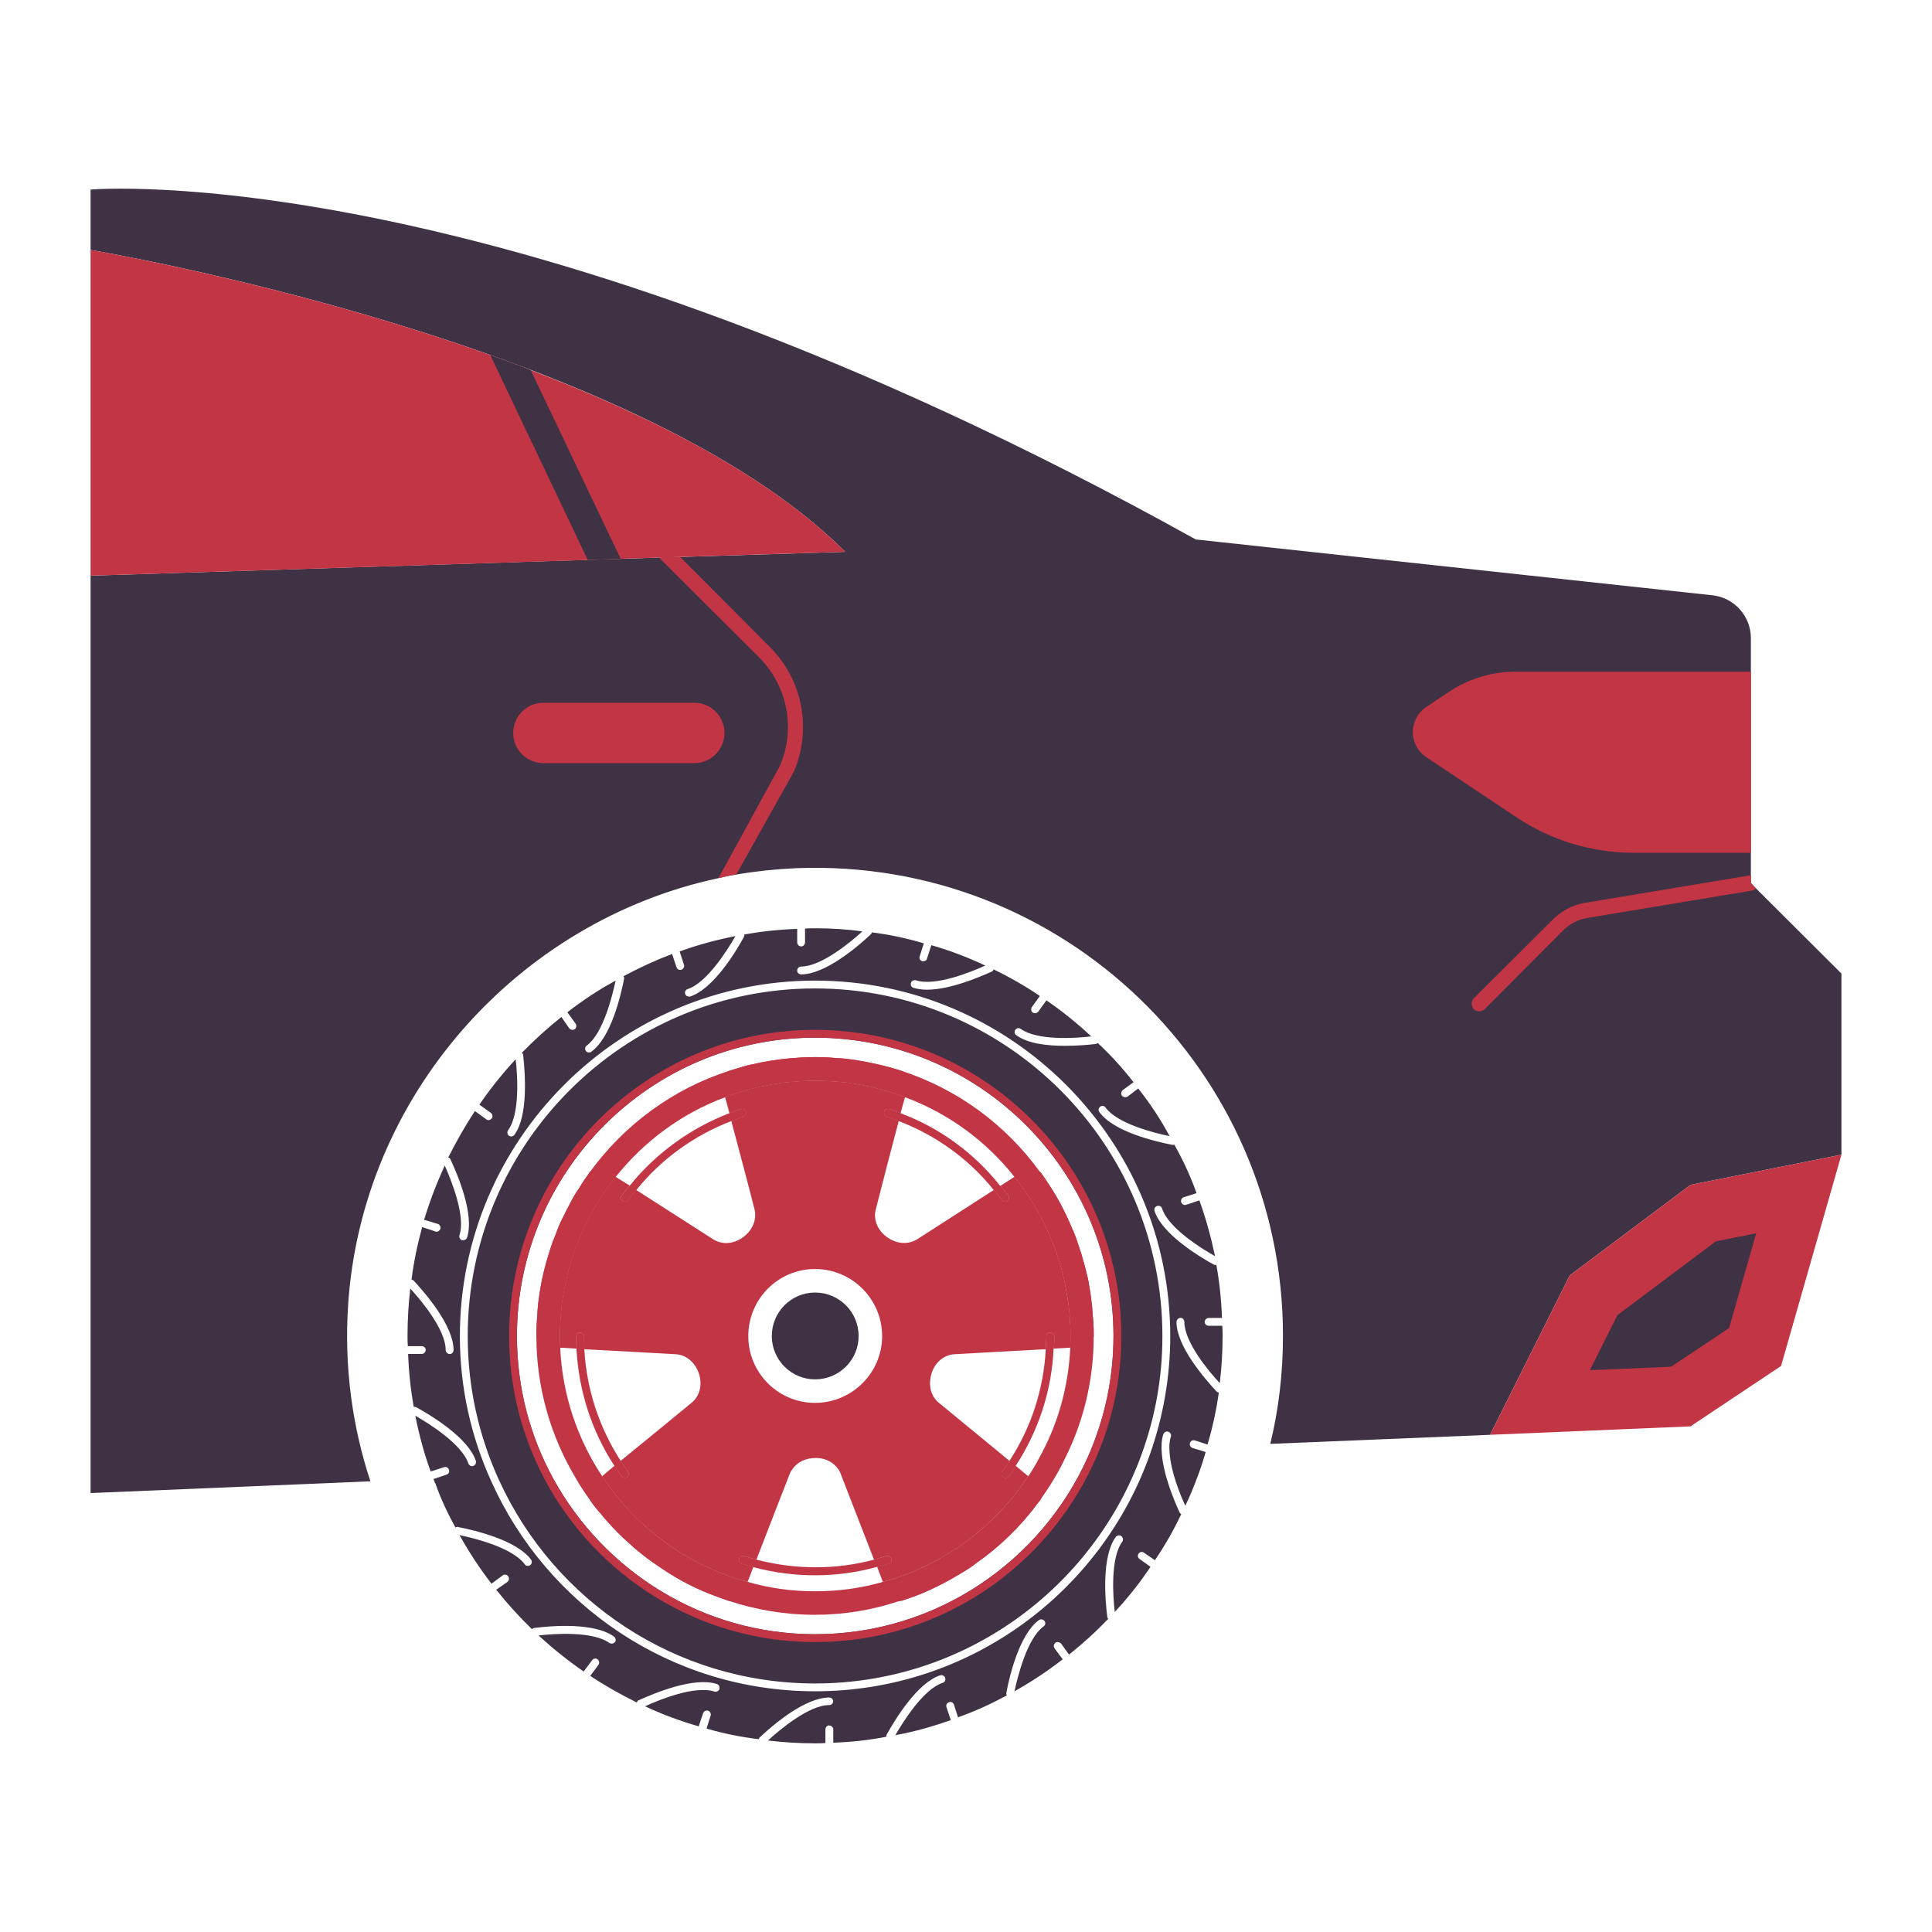
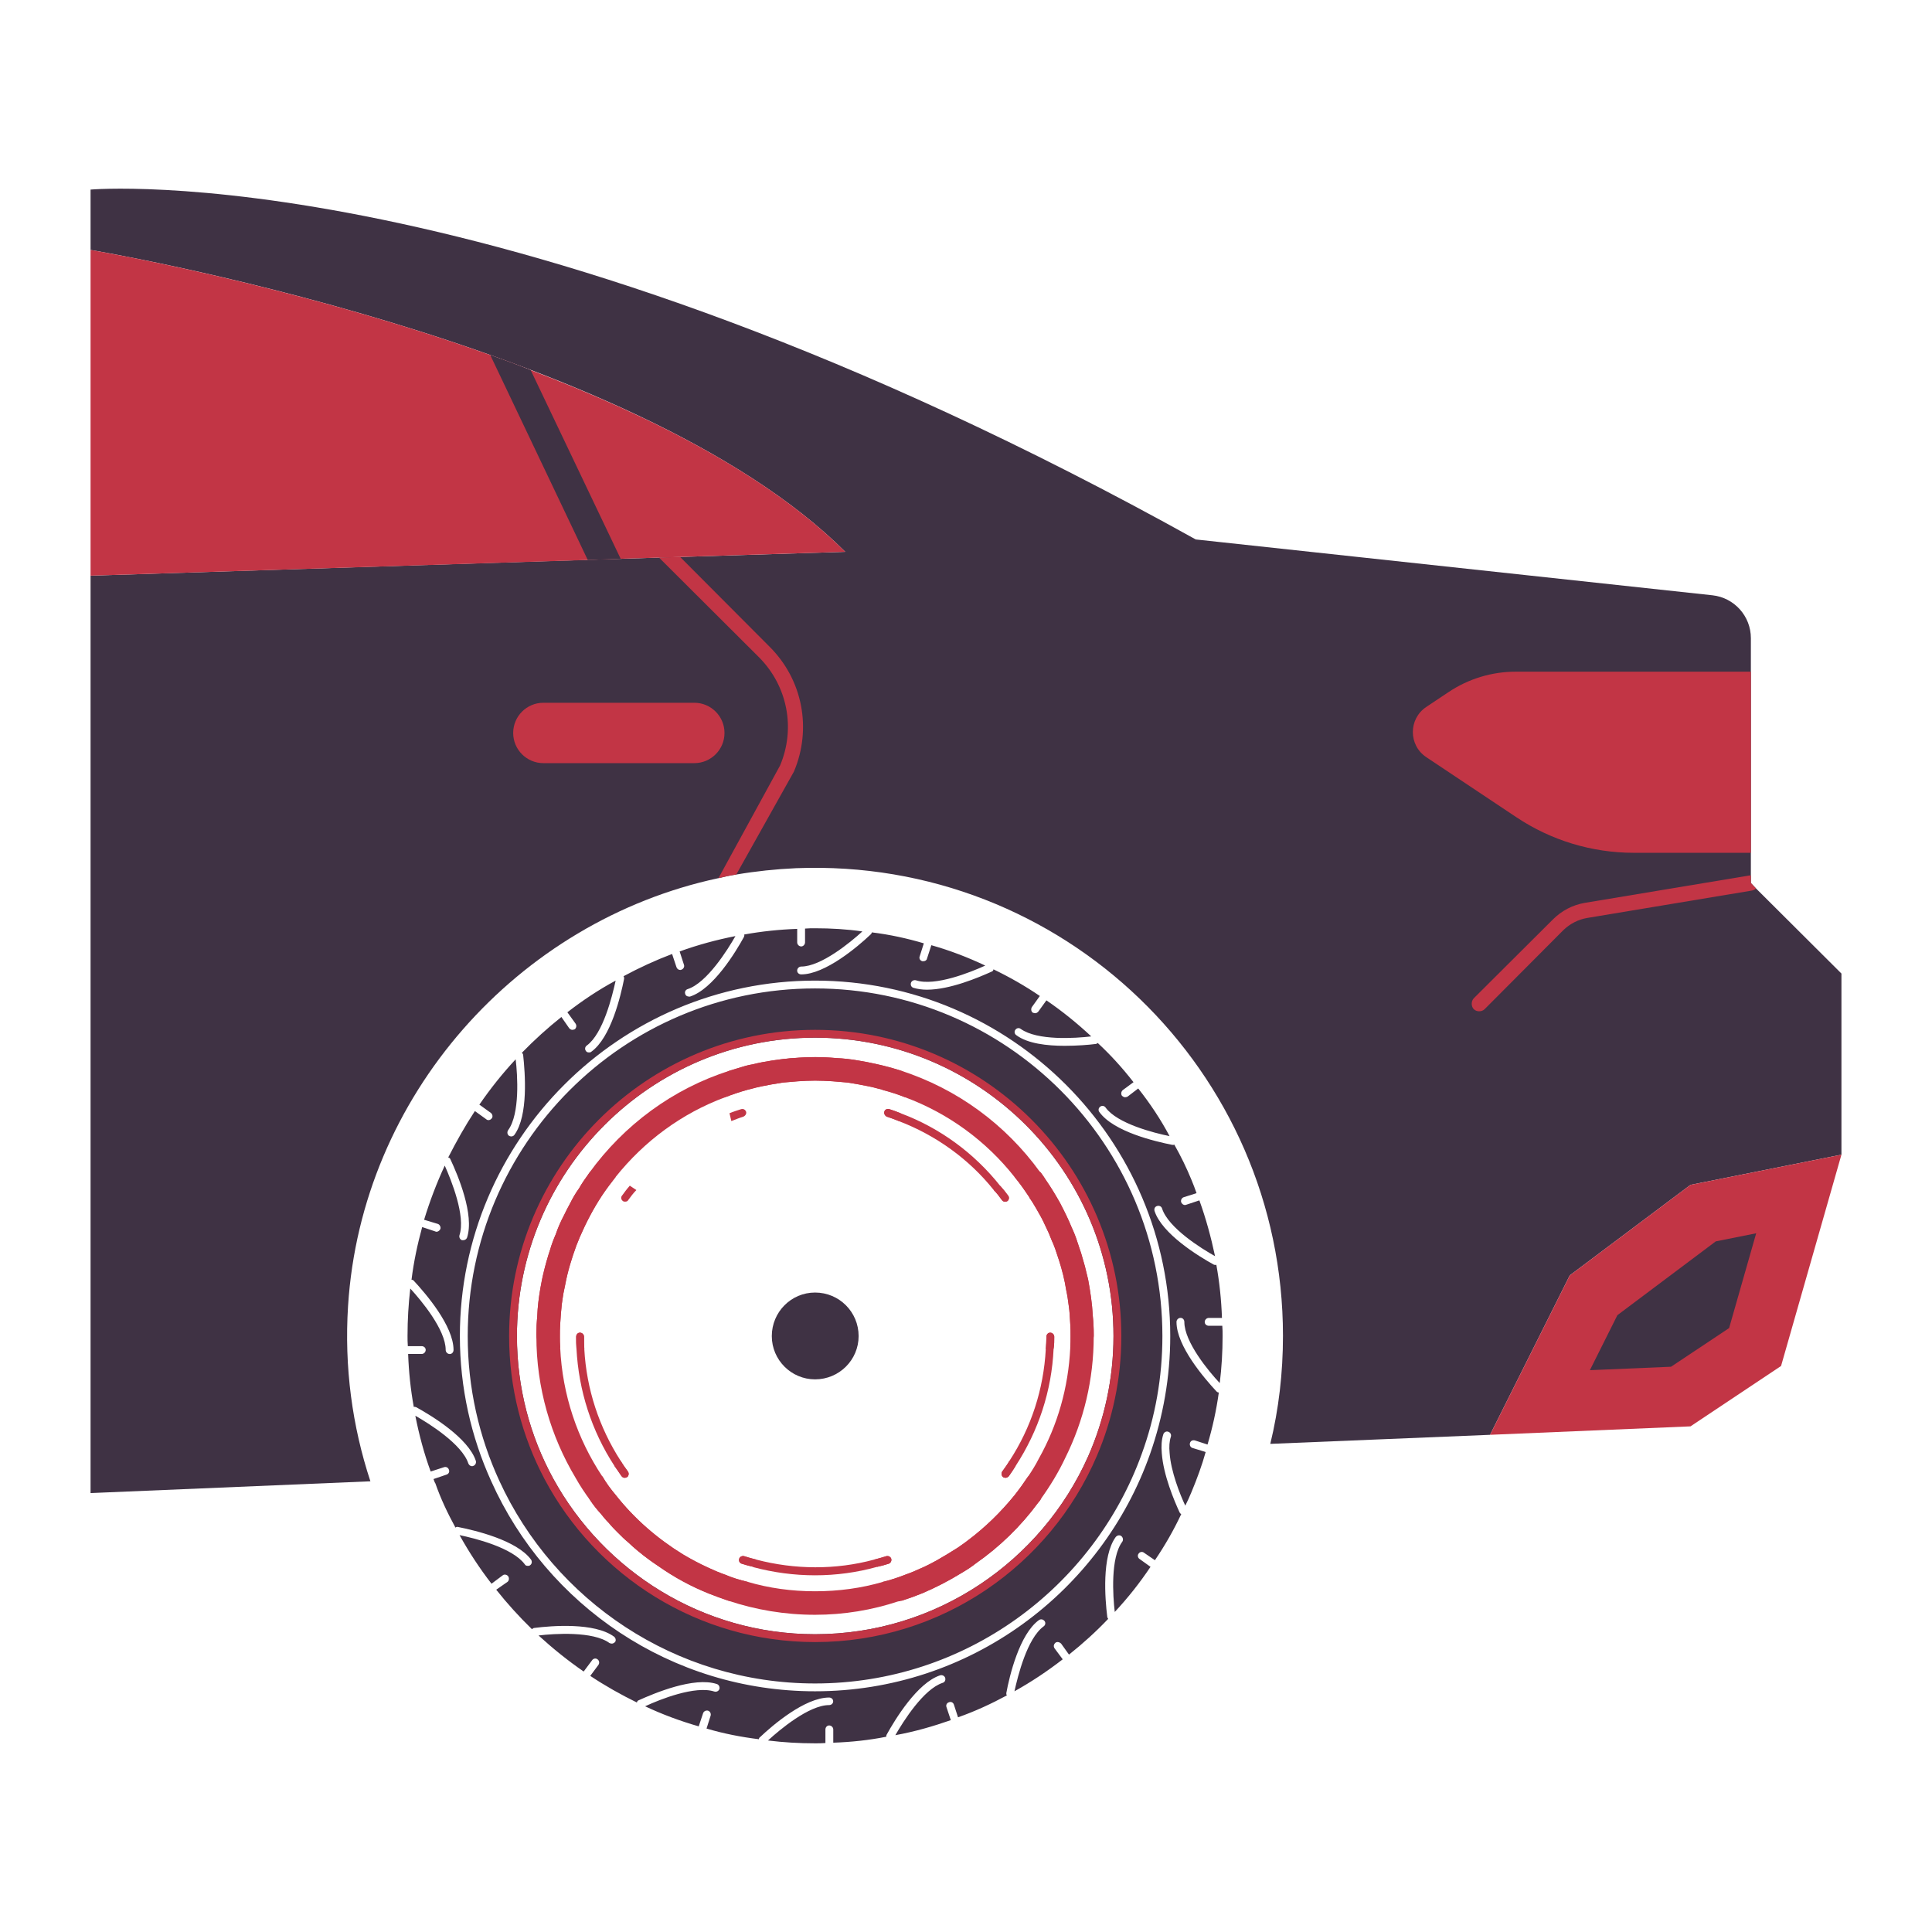
<svg xmlns="http://www.w3.org/2000/svg" version="1.1" id="Layer_1" x="0px" y="0px" viewBox="0 0 64 64" style="enable-background:new 0 0 64 64;" xml:space="preserve">
  <style type="text/css">
	.st0{fill:#C23545;}
	.st1{fill:#3F3244;}
	.st2{fill:#51AB39;}
	.st3{fill:#B8B7BC;}
	.st4{fill:#F9A622;}
</style>
  <g>
    <path class="st1" d="M3,8.28c0,0,18,3,25,10l-5.47,0.17l-0.7,0.02L3,19.07v30.39   l9.27-0.39C11.67,47.25,11.4,45.29,11.53,43.26   c0.44-6.96,5.62-12.75,12.27-14.17C24,29.04,24.19,29,24.39,28.97   c0.65-0.11,1.31-0.18,1.98-0.21C35.22,28.41,42.5,35.48,42.5,44.25   c0,1.23-0.14,2.43-0.42,3.58l7.28-0.3L52,42.25l4-3l5-1v-6l-2.83-2.82L58,29.25   v-8.11c0-0.73-0.55-1.34-1.27-1.42l-17.12-1.85   C16.61,5.08,3,6.28,3,6.28V8.28z" />
    <polygon class="st0" points="49.36,47.53 56,47.25 59,45.25 61,38.25 56,39.25 52,42.25  " />
    <g>
      <path class="st1" d="M15.494,44.26c0,1.713,0.374,3.333,1.049,4.798    C18.36,53.015,22.368,55.767,27,55.767c4.974,0,9.222-3.178,10.821-7.602    c0.447-1.225,0.685-2.534,0.685-3.905c0-6.355-5.161-11.517-11.506-11.517    S15.494,37.905,15.494,44.26z M18.329,48.985    c-0.769-1.402-1.205-3.012-1.205-4.725c0-5.452,4.434-9.886,9.876-9.886    c5.452,0,9.886,4.434,9.886,9.886c0,1.412-0.301,2.762-0.841,3.988    C34.508,51.706,31.029,54.136,27,54.136C23.272,54.136,20.011,52.049,18.329,48.985z     M15.494,44.26c0,1.713,0.374,3.333,1.049,4.798    C18.36,53.015,22.368,55.767,27,55.767c4.974,0,9.222-3.178,10.821-7.602    c0.447-1.225,0.685-2.534,0.685-3.905c0-6.355-5.161-11.517-11.506-11.517    S15.494,37.905,15.494,44.26z M18.329,48.985    c-0.769-1.402-1.205-3.012-1.205-4.725c0-5.452,4.434-9.886,9.876-9.886    c5.452,0,9.886,4.434,9.886,9.886c0,1.412-0.301,2.762-0.841,3.988    C34.508,51.706,31.029,54.136,27,54.136C23.272,54.136,20.011,52.049,18.329,48.985z     M14.102,44.717c0,0.073-0.062,0.135-0.135,0.135h-0.447    c0.021,0.592,0.083,1.184,0.187,1.755c0.031-0.01,0.052,0,0.083,0.01    c0.509,0.28,1.724,1.018,1.973,1.776c0.021,0.073-0.021,0.145-0.083,0.166    c-0.021,0.01-0.031,0.01-0.042,0.01c-0.062,0-0.104-0.042-0.125-0.093    c-0.208-0.634-1.298-1.319-1.755-1.578c0.125,0.633,0.291,1.257,0.509,1.848    l0.447-0.145c0.073-0.021,0.135,0.021,0.156,0.083    c0.031,0.073-0.01,0.145-0.083,0.166l-0.426,0.145    c0.021,0.052,0.031,0.104,0.062,0.145c0.177,0.509,0.405,0.987,0.665,1.464    c0.021-0.021,0.052-0.031,0.083-0.021c0.571,0.114,1.942,0.436,2.42,1.08    c0.042,0.062,0.031,0.145-0.031,0.187c-0.021,0.021-0.052,0.021-0.073,0.021    c-0.042,0-0.083-0.01-0.104-0.052c-0.405-0.55-1.651-0.862-2.16-0.966    c0.312,0.561,0.665,1.101,1.059,1.61l0.374-0.28    c0.052-0.042,0.135-0.021,0.177,0.031c0.042,0.062,0.031,0.145-0.021,0.187    l-0.374,0.26c0.363,0.457,0.758,0.893,1.184,1.308    c0.021-0.021,0.052-0.042,0.083-0.042c0.571-0.073,1.994-0.187,2.638,0.291    c0.052,0.042,0.073,0.125,0.031,0.177c-0.031,0.031-0.073,0.052-0.104,0.052    c-0.031,0-0.062-0.01-0.083-0.021c-0.54-0.395-1.828-0.312-2.347-0.249    c0.467,0.426,0.966,0.831,1.495,1.194l0.28-0.374    c0.042-0.062,0.125-0.073,0.177-0.031c0.062,0.042,0.073,0.125,0.031,0.187    l-0.27,0.363c0.498,0.332,1.018,0.623,1.547,0.883    c0-0.031,0.021-0.062,0.052-0.073c0.53-0.239,1.838-0.789,2.596-0.54    c0.062,0.021,0.104,0.093,0.083,0.166c-0.021,0.062-0.093,0.104-0.166,0.083    c-0.633-0.208-1.807,0.26-2.295,0.488c0.571,0.27,1.163,0.488,1.776,0.665    l0.145-0.436c0.021-0.062,0.093-0.104,0.166-0.083    c0.062,0.021,0.104,0.093,0.083,0.166l-0.135,0.426    c0.561,0.166,1.142,0.28,1.734,0.353c0-0.021,0.01-0.052,0.031-0.062    c0.426-0.405,1.495-1.319,2.295-1.319c0.073,0,0.135,0.052,0.135,0.125    s-0.062,0.125-0.135,0.125c-0.665,0-1.641,0.82-2.025,1.173    C25.951,57.719,26.47,57.75,27,57.75c0.114,0,0.228,0,0.343-0.01v-0.447    c0-0.073,0.052-0.135,0.125-0.135c0.073,0,0.135,0.062,0.135,0.135v0.436    c0.602-0.021,1.184-0.083,1.755-0.197c0-0.021,0-0.042,0.01-0.062    c0.28-0.509,1.018-1.724,1.776-1.973c0.073-0.021,0.145,0.021,0.166,0.083    c0.021,0.073-0.01,0.145-0.083,0.166c-0.633,0.208-1.298,1.267-1.568,1.734    c0.633-0.114,1.246-0.291,1.838-0.498l-0.145-0.436    c-0.021-0.062,0.01-0.135,0.083-0.156c0.073-0.031,0.145,0.01,0.166,0.083    l0.135,0.415c0.561-0.197,1.101-0.447,1.62-0.727    c-0.021-0.021-0.021-0.042-0.021-0.073c0.104-0.571,0.436-1.952,1.08-2.42    c0.062-0.042,0.135-0.031,0.187,0.031c0.042,0.052,0.031,0.135-0.031,0.177    c-0.55,0.405-0.852,1.641-0.966,2.15c0.561-0.312,1.09-0.665,1.599-1.059    l-0.27-0.363c-0.042-0.062-0.031-0.135,0.031-0.187    c0.052-0.042,0.135-0.021,0.187,0.031l0.26,0.363    c0.457-0.363,0.893-0.758,1.298-1.184c-0.01-0.021-0.031-0.042-0.031-0.073    c-0.073-0.582-0.187-1.994,0.28-2.638c0.052-0.062,0.135-0.073,0.187-0.031    c0.052,0.042,0.073,0.125,0.031,0.187c-0.395,0.53-0.312,1.797-0.249,2.326    c0.436-0.467,0.831-0.966,1.184-1.495l-0.363-0.26    c-0.062-0.042-0.073-0.125-0.031-0.177c0.042-0.062,0.125-0.073,0.177-0.031    l0.363,0.249c0.332-0.488,0.623-0.997,0.872-1.527    c-0.021-0.01-0.042-0.031-0.052-0.052c-0.187-0.405-0.54-1.246-0.592-1.963    c-0.021-0.239-0.01-0.447,0.052-0.633c0.021-0.062,0.093-0.104,0.156-0.083    c0.073,0.021,0.114,0.093,0.093,0.166c-0.052,0.156-0.062,0.332-0.042,0.54    c0.042,0.613,0.343,1.371,0.519,1.745c0.073-0.145,0.145-0.301,0.208-0.457    c0.177-0.426,0.343-0.872,0.467-1.319l-0.062-0.021l-0.374-0.114    c-0.073-0.021-0.104-0.104-0.083-0.166c0.021-0.073,0.093-0.104,0.166-0.083    l0.415,0.135c0.166-0.561,0.291-1.132,0.374-1.724    c-0.031,0-0.052-0.01-0.083-0.042c-0.395-0.426-1.319-1.495-1.319-2.295    c0-0.073,0.062-0.135,0.135-0.135c0.073,0,0.125,0.062,0.125,0.135    c0,0.665,0.81,1.641,1.173,2.025C40.469,45.299,40.5,44.79,40.5,44.25    c0-0.114,0-0.218-0.01-0.332h-0.447c-0.073,0-0.135-0.052-0.135-0.125    s0.062-0.135,0.135-0.135h0.436c-0.021-0.602-0.083-1.194-0.187-1.765    c-0.01,0.01-0.01,0.01-0.021,0.01c-0.021,0-0.042,0-0.062-0.01    c-0.509-0.28-1.713-1.018-1.963-1.776c-0.021-0.073,0.01-0.145,0.083-0.166    c0.073-0.021,0.145,0.01,0.166,0.083c0.208,0.644,1.308,1.329,1.755,1.578    c-0.135-0.633-0.301-1.246-0.519-1.848l-0.436,0.145    c-0.01,0-0.031,0.01-0.042,0.01c-0.052,0-0.104-0.042-0.125-0.093    c-0.021-0.073,0.021-0.145,0.083-0.166l0.426-0.135    c-0.052-0.145-0.104-0.291-0.166-0.436c-0.166-0.405-0.353-0.789-0.571-1.173    c-0.01,0.01-0.031,0.01-0.042,0.01c-0.01,0-0.01,0-0.021,0    c-0.571-0.114-1.952-0.436-2.42-1.09c-0.042-0.052-0.031-0.135,0.031-0.177    c0.052-0.042,0.135-0.031,0.177,0.031c0.384,0.53,1.599,0.841,2.118,0.945    c-0.291-0.55-0.644-1.08-1.038-1.578l-0.353,0.27    c-0.021,0.01-0.052,0.021-0.083,0.021c-0.031,0-0.073-0.021-0.104-0.052    c-0.042-0.062-0.021-0.145,0.031-0.187l0.353-0.26    c-0.363-0.467-0.758-0.903-1.184-1.298c-0.021,0.01-0.042,0.031-0.062,0.031    c-0.239,0.031-0.623,0.062-1.038,0.062c-0.582,0-1.225-0.073-1.599-0.353    c-0.062-0.042-0.073-0.125-0.031-0.177c0.042-0.062,0.125-0.073,0.177-0.031    c0.55,0.395,1.807,0.312,2.337,0.249c-0.467-0.436-0.955-0.831-1.485-1.194    l-0.27,0.374c-0.031,0.031-0.062,0.052-0.104,0.052    c-0.031,0-0.052-0.01-0.083-0.021c-0.052-0.042-0.062-0.125-0.021-0.187    l0.26-0.363c-0.488-0.332-0.997-0.623-1.537-0.883    c0,0.031-0.021,0.062-0.052,0.073c-0.436,0.197-1.392,0.602-2.15,0.602    c-0.156,0-0.312-0.021-0.447-0.062c-0.073-0.021-0.104-0.093-0.083-0.166    c0.021-0.062,0.093-0.104,0.166-0.083c0.634,0.208,1.817-0.27,2.295-0.488    c-0.571-0.27-1.163-0.499-1.786-0.675l-0.145,0.447    c-0.01,0.052-0.062,0.083-0.114,0.083h-0.042    c-0.073-0.021-0.114-0.093-0.083-0.166l0.135-0.426    c-0.561-0.166-1.132-0.291-1.724-0.363c0,0.031-0.021,0.052-0.042,0.073    c-0.426,0.405-1.506,1.319-2.295,1.319c-0.073,0-0.135-0.052-0.135-0.125    s0.062-0.135,0.135-0.135c0.654,0,1.63-0.8,2.025-1.163    C28.059,30.781,27.53,30.75,27,30.75c-0.114,0-0.218,0-0.332,0.01v0.457    c0,0.073-0.062,0.135-0.125,0.135c-0.073,0-0.135-0.062-0.135-0.135v-0.447    c-0.592,0.021-1.184,0.083-1.755,0.187c0.01,0.031,0,0.052-0.01,0.083    c-0.28,0.509-1.018,1.724-1.786,1.973h-0.031c-0.062,0-0.114-0.031-0.125-0.083    c-0.031-0.073,0.01-0.145,0.083-0.166c0.633-0.208,1.319-1.298,1.578-1.755    c-0.634,0.125-1.246,0.291-1.848,0.509l0.145,0.447    c0.021,0.062-0.021,0.135-0.083,0.156c-0.021,0.01-0.031,0.01-0.042,0.01    c-0.052,0-0.104-0.031-0.125-0.093l-0.145-0.436    c-0.55,0.208-1.09,0.457-1.61,0.737c0.021,0.021,0.021,0.052,0.021,0.083    c-0.114,0.571-0.436,1.952-1.09,2.42c-0.021,0.021-0.052,0.021-0.073,0.021    c-0.042,0-0.083-0.01-0.104-0.052c-0.042-0.052-0.031-0.135,0.031-0.177    c0.54-0.395,0.841-1.63,0.955-2.15c-0.561,0.301-1.09,0.654-1.599,1.049    l0.27,0.374c0.042,0.062,0.031,0.135-0.021,0.187    c-0.031,0.01-0.052,0.021-0.083,0.021c-0.042,0-0.073-0.021-0.104-0.052    l-0.26-0.374c-0.457,0.363-0.893,0.758-1.308,1.184    c0.021,0.021,0.042,0.052,0.042,0.083c0.062,0.582,0.177,1.994-0.291,2.638    c-0.021,0.031-0.062,0.052-0.104,0.052c-0.031,0-0.052-0.01-0.073-0.021    C16.802,37.583,16.792,37.5,16.833,37.438c0.395-0.54,0.312-1.828,0.249-2.347    c-0.436,0.467-0.841,0.976-1.205,1.506h0.01l0.374,0.27    c0.052,0.042,0.073,0.125,0.031,0.177c-0.031,0.042-0.073,0.062-0.114,0.062    c-0.021,0-0.052-0.01-0.073-0.031l-0.374-0.27    c-0.322,0.488-0.613,1.007-0.883,1.537c0.042,0.01,0.062,0.031,0.073,0.062    c0.249,0.53,0.8,1.838,0.55,2.596c-0.021,0.052-0.073,0.083-0.125,0.083    h-0.042c-0.062-0.021-0.104-0.093-0.083-0.166    c0.208-0.633-0.27-1.817-0.488-2.305c-0.27,0.582-0.498,1.184-0.685,1.797    h0.01l0.447,0.135c0.062,0.021,0.104,0.104,0.083,0.166    c-0.021,0.052-0.073,0.093-0.125,0.093c-0.021,0-0.031,0-0.042-0.01    l-0.436-0.145c-0.156,0.571-0.28,1.153-0.353,1.745    c0.031,0,0.052,0.01,0.073,0.031c0.395,0.426,1.319,1.495,1.319,2.295    c0,0.073-0.052,0.135-0.125,0.135c-0.073,0-0.135-0.062-0.135-0.135    c0-0.675-0.82-1.651-1.173-2.035C13.531,43.201,13.5,43.72,13.5,44.25    c0,0.114,0,0.228,0.01,0.343h0.457C14.04,44.593,14.102,44.645,14.102,44.717z     M15.234,44.26c0-6.49,5.286-11.776,11.766-11.776    c6.49,0,11.766,5.286,11.766,11.776c0,1.36-0.239,2.679-0.665,3.894    C36.492,52.734,32.12,56.026,27,56.026c-4.767,0-8.889-2.856-10.727-6.958    C15.608,47.604,15.234,45.974,15.234,44.26z M15.494,44.26    c0,1.713,0.374,3.333,1.049,4.798C18.36,53.015,22.368,55.767,27,55.767    c4.974,0,9.222-3.178,10.821-7.602c0.447-1.225,0.685-2.534,0.685-3.905    c0-6.355-5.161-11.517-11.506-11.517S15.494,37.905,15.494,44.26z M18.329,48.985    c-0.769-1.402-1.205-3.012-1.205-4.725c0-5.452,4.434-9.886,9.876-9.886    c5.452,0,9.886,4.434,9.886,9.886c0,1.412-0.301,2.762-0.841,3.988    C34.508,51.706,31.029,54.136,27,54.136C23.272,54.136,20.011,52.049,18.329,48.985z    " />
      <g>
        <path class="st0" d="M29.295,36.825c-0.021,0.062,0.021,0.135,0.083,0.166     c0.135,0.042,0.27,0.093,0.395,0.145c0.021-0.093,0.042-0.177,0.062-0.26     c-0.125-0.052-0.249-0.093-0.374-0.135     C29.388,36.721,29.316,36.752,29.295,36.825z M32.919,39.421     c0.104,0.104,0.187,0.218,0.27,0.332c0.031,0.042,0.062,0.052,0.104,0.052     c0.031,0,0.052,0,0.083-0.021c0.052-0.042,0.062-0.125,0.021-0.177     c-0.083-0.114-0.166-0.218-0.26-0.322L32.919,39.421z M33.605,38.985     c0.166,0.197,0.312,0.405,0.457,0.623c0.021,0.021,0.031,0.042,0.042,0.073     c0.083,0.114,0.156,0.239,0.228,0.363c0.104,0.177,0.208,0.363,0.291,0.55     c0.083,0.166,0.156,0.332,0.218,0.498c0.042,0.093,0.083,0.187,0.114,0.28     c0.042,0.125,0.083,0.249,0.125,0.374c0.104,0.322,0.187,0.654,0.239,0.987     c0.031,0.166,0.062,0.332,0.083,0.509c0.031,0.208,0.042,0.415,0.052,0.623     c0.01,0.135,0.01,0.26,0.01,0.395c0,0.125,0,0.26-0.01,0.384     c0.26-0.01,0.415-0.021,0.415-0.021c0.197-0.021,0.353-0.166,0.363-0.363     v-0.062c0-0.197-0.01-0.405-0.031-0.602c-0.021-0.415-0.083-0.82-0.156-1.215     c-0.031-0.145-0.073-0.28-0.104-0.426c-0.042-0.145-0.083-0.291-0.125-0.436     c-0.042-0.125-0.083-0.249-0.125-0.374c-0.052-0.166-0.114-0.322-0.187-0.478     c-0.114-0.28-0.249-0.55-0.384-0.81c-0.145-0.26-0.301-0.519-0.467-0.758     c-0.052-0.083-0.104-0.166-0.166-0.249c-0.01-0.01-0.021-0.031-0.031-0.021     c-0.135-0.156-0.332-0.177-0.498-0.073L33.605,38.985z M34.643,44.697     c0.093-0.01,0.177-0.01,0.26-0.021c0.021-0.135,0.021-0.26,0.021-0.395     c0-0.073-0.062-0.135-0.135-0.135c-0.073,0-0.125,0.062-0.125,0.135     C34.664,44.416,34.653,44.562,34.643,44.697z M19.087,44.281     c0,0.135,0,0.26,0.01,0.395c0.083,0.01,0.177,0.01,0.26,0.021     c-0.01-0.135-0.01-0.28-0.01-0.415c0-0.073-0.062-0.135-0.135-0.135     S19.087,44.208,19.087,44.281z M23.916,35.932c0,0,0.042,0.156,0.104,0.415     c0.239-0.093,0.488-0.177,0.748-0.249c0.042-0.01,0.083-0.021,0.125-0.031     c0.218-0.062,0.436-0.104,0.665-0.145c0.125-0.021,0.249-0.042,0.374-0.062     c0.166-0.01,0.332-0.031,0.499-0.042C26.616,35.807,26.803,35.797,27,35.797     s0.384,0.01,0.571,0.021c0.166,0.01,0.332,0.031,0.499,0.042     c0.125,0.021,0.249,0.042,0.374,0.062c0.228,0.042,0.447,0.083,0.665,0.145     c0.052,0.01,0.093,0.021,0.135,0.031v0.01     c0.249,0.062,0.499,0.145,0.737,0.239c0.062-0.26,0.104-0.415,0.104-0.415     c0.052-0.197-0.052-0.405-0.249-0.467c-0.26-0.083-0.53-0.156-0.81-0.218     c-0.197-0.042-0.384-0.083-0.582-0.114c-0.239-0.042-0.499-0.073-0.748-0.083     c-0.228-0.021-0.447-0.031-0.675-0.031c-0.01,0-0.01,0-0.021,0     c-0.239,0-0.467,0.01-0.706,0.031c-0.073,0-0.156,0.01-0.239,0.021     c-0.156,0.01-0.322,0.042-0.488,0.062c-0.208,0.031-0.426,0.073-0.633,0.125     c-0.083,0.01-0.156,0.031-0.239,0.052c-0.177,0.052-0.353,0.104-0.519,0.156     C23.978,35.527,23.864,35.735,23.916,35.932z M24.165,36.877     c0.021,0.083,0.042,0.166,0.062,0.26c0.135-0.052,0.26-0.104,0.395-0.145     c0.073-0.031,0.114-0.104,0.093-0.166c-0.031-0.073-0.093-0.104-0.166-0.083     C24.425,36.783,24.29,36.825,24.165,36.877z M20.634,39.785     c0.021,0.021,0.052,0.021,0.073,0.021c0.042,0,0.083-0.01,0.104-0.052     c0.083-0.114,0.166-0.228,0.27-0.332l-0.218-0.145     c-0.093,0.104-0.177,0.218-0.26,0.332     C20.562,39.66,20.572,39.743,20.634,39.785z M17.768,44.198v0.031     c0,0.208,0.166,0.374,0.363,0.395c0,0,0.156,0.01,0.426,0.021     c-0.01-0.125-0.01-0.26-0.01-0.384c0-0.135,0-0.26,0.01-0.395     c0.01-0.218,0.031-0.436,0.052-0.654c0.021-0.125,0.031-0.239,0.052-0.353     c0.021-0.104,0.042-0.208,0.062-0.301c0.083-0.447,0.218-0.883,0.374-1.308     c0.042-0.093,0.073-0.187,0.114-0.28c0.208-0.478,0.447-0.935,0.727-1.36     c0.145-0.218,0.301-0.426,0.457-0.623l-0.353-0.228     c-0.166-0.114-0.395-0.073-0.519,0.093c-0.01,0.01-0.01,0.021-0.021,0.031     c-0.114,0.156-0.228,0.322-0.322,0.488c-0.114,0.156-0.208,0.322-0.291,0.488     c-0.073,0.135-0.145,0.27-0.208,0.405c-0.104,0.197-0.197,0.405-0.27,0.623     c-0.073,0.166-0.135,0.332-0.187,0.509c-0.083,0.249-0.156,0.509-0.218,0.768     c-0.042,0.166-0.073,0.343-0.104,0.509c-0.052,0.301-0.093,0.613-0.104,0.924     C17.778,43.793,17.768,44.001,17.768,44.198z M20.354,48.56     c0.083,0.114,0.156,0.218,0.228,0.332c0.01,0,0.01,0.01,0.01,0.01     c0.021,0.031,0.062,0.052,0.104,0.052c0.031,0,0.052-0.01,0.073-0.021     c0.021-0.01,0.042-0.031,0.042-0.052c0.021-0.042,0.021-0.093-0.01-0.135     c-0.083-0.114-0.166-0.228-0.239-0.353     C20.489,48.445,20.427,48.508,20.354,48.56z M19.554,49.702     c0.104,0.156,0.218,0.301,0.343,0.436c0.083,0.104,0.177,0.218,0.28,0.322     c0.093,0.114,0.197,0.218,0.301,0.322c0.104,0.104,0.208,0.208,0.322,0.301     c0.218,0.208,0.447,0.395,0.685,0.571c0.104,0.073,0.197,0.145,0.312,0.218     c0.53,0.374,1.101,0.685,1.703,0.924c0.208,0.083,0.415,0.156,0.623,0.228     c0.197,0.062,0.415-0.042,0.488-0.228c0,0,0.062-0.145,0.156-0.395     c-0.26-0.062-0.509-0.135-0.748-0.239c-0.177-0.062-0.353-0.135-0.53-0.218     c-0.301-0.135-0.592-0.291-0.872-0.457c-0.841-0.519-1.599-1.173-2.212-1.952     c-0.166-0.197-0.322-0.405-0.447-0.623c-0.01,0-0.01-0.01-0.01-0.01     c-0.01,0.01-0.021,0.01-0.021,0.01c-0.197,0.166-0.312,0.26-0.312,0.26     C19.461,49.297,19.43,49.536,19.554,49.702z M24.487,51.633     c-0.021,0.073,0.01,0.145,0.083,0.166c0.125,0.042,0.249,0.073,0.384,0.104     c0.042-0.073,0.062-0.156,0.104-0.239c-0.135-0.031-0.27-0.073-0.405-0.114     C24.58,51.53,24.508,51.571,24.487,51.633z M28.952,51.665     c0.042,0.083,0.062,0.166,0.104,0.239c0.135-0.031,0.26-0.062,0.384-0.104     c0.062-0.021,0.104-0.093,0.083-0.166c-0.021-0.062-0.093-0.104-0.166-0.083     C29.222,51.592,29.087,51.633,28.952,51.665z M29.243,52.402     c0.093,0.249,0.156,0.395,0.156,0.395c0.062,0.156,0.208,0.249,0.363,0.249     c0.031,0,0.052-0.01,0.083-0.021c0.01,0,0.01,0,0.021,0h0.01     c0.228-0.073,0.457-0.156,0.685-0.249c0.436-0.187,0.862-0.405,1.267-0.654     c0.177-0.104,0.343-0.208,0.498-0.332c0.789-0.55,1.495-1.236,2.067-2.015     c0.021-0.021,0.042-0.052,0.062-0.073c0.01-0.01,0.021-0.031,0.021-0.042     c0.093-0.156,0.062-0.374-0.093-0.488l-0.322-0.27     c-0.145,0.218-0.301,0.436-0.457,0.633c-0.457,0.561-0.966,1.059-1.547,1.495     c-0.104,0.083-0.218,0.156-0.332,0.239c-0.228,0.145-0.467,0.291-0.706,0.426     c-0.166,0.093-0.332,0.177-0.498,0.249c-0.177,0.083-0.353,0.156-0.53,0.218     C29.752,52.256,29.503,52.34,29.243,52.402z M33.231,48.933     c0.021,0.01,0.052,0.021,0.083,0.021c0.031,0,0.073-0.021,0.104-0.052     c0.083-0.114,0.156-0.228,0.228-0.343l-0.208-0.166     c-0.073,0.125-0.156,0.239-0.239,0.353     C33.158,48.809,33.179,48.892,33.231,48.933z" />
        <path class="st0" d="M17.768,44.198v0.062c0,1.713,0.478,3.323,1.298,4.694     c0.145,0.26,0.312,0.509,0.488,0.748c0.104,0.156,0.218,0.301,0.343,0.436     c0.083,0.104,0.177,0.218,0.28,0.322c0.093,0.114,0.197,0.218,0.301,0.322     c0.104,0.104,0.208,0.208,0.322,0.301c0.218,0.208,0.447,0.395,0.685,0.571     c0.104,0.073,0.197,0.145,0.312,0.218c0.53,0.374,1.101,0.685,1.703,0.924     c0.208,0.083,0.415,0.156,0.623,0.228C25.027,53.326,25.993,53.492,27,53.492     c0.955,0,1.89-0.156,2.762-0.447c0.031,0,0.052-0.01,0.083-0.021     c0.01,0,0.01,0,0.021,0h0.01c0.228-0.073,0.457-0.156,0.685-0.249     c0.436-0.187,0.862-0.405,1.267-0.654c0.177-0.104,0.343-0.208,0.498-0.332     c0.789-0.55,1.495-1.236,2.067-2.015c0.031-0.031,0.062-0.073,0.083-0.114     c0.312-0.436,0.592-0.893,0.82-1.381c0.602-1.215,0.935-2.575,0.935-4.019     v-0.062c0-0.197-0.01-0.405-0.031-0.602c-0.021-0.415-0.083-0.82-0.156-1.215     c-0.031-0.145-0.073-0.28-0.104-0.426c-0.042-0.145-0.083-0.291-0.125-0.436     c-0.042-0.125-0.083-0.249-0.125-0.374c-0.052-0.166-0.114-0.322-0.187-0.478     c-0.114-0.28-0.249-0.55-0.384-0.81c-0.145-0.26-0.301-0.519-0.467-0.758     c-0.062-0.093-0.125-0.187-0.197-0.27c-1.132-1.568-2.742-2.762-4.621-3.365     c-0.26-0.083-0.53-0.156-0.81-0.218c-0.197-0.042-0.384-0.083-0.582-0.114     c-0.239-0.042-0.499-0.073-0.748-0.083c-0.228-0.021-0.447-0.031-0.675-0.031     c-0.01,0-0.01,0-0.021,0c-0.239,0-0.467,0.01-0.706,0.031     c-0.073,0-0.156,0.01-0.239,0.021c-0.156,0.01-0.322,0.042-0.488,0.062     c-0.208,0.031-0.426,0.073-0.633,0.125c-0.083,0.01-0.156,0.031-0.239,0.052     c-0.177,0.052-0.353,0.104-0.519,0.156c-1.89,0.602-3.51,1.807-4.652,3.385     c-0.01,0.01-0.01,0.021-0.021,0.031c-0.114,0.156-0.228,0.322-0.322,0.488     c-0.114,0.156-0.208,0.322-0.291,0.488c-0.073,0.135-0.145,0.27-0.208,0.405     c-0.104,0.197-0.197,0.405-0.27,0.623c-0.073,0.166-0.135,0.332-0.187,0.509     c-0.083,0.249-0.156,0.509-0.218,0.768c-0.042,0.166-0.073,0.343-0.104,0.509     c-0.052,0.301-0.093,0.613-0.104,0.924     C17.778,43.793,17.768,44.001,17.768,44.198z M18.557,44.645     c-0.01-0.125-0.01-0.26-0.01-0.384c0-0.135,0-0.26,0.01-0.395     c0.01-0.218,0.031-0.436,0.052-0.654c0.021-0.125,0.031-0.239,0.052-0.353     c0.021-0.104,0.042-0.208,0.062-0.301c0.083-0.447,0.218-0.883,0.374-1.308     c0.042-0.093,0.073-0.187,0.114-0.28c0.208-0.478,0.447-0.935,0.727-1.36     c0.145-0.218,0.301-0.426,0.457-0.623c0.945-1.184,2.191-2.108,3.624-2.638     c0.239-0.093,0.488-0.177,0.748-0.249c0.042-0.01,0.083-0.021,0.125-0.031     c0.218-0.062,0.436-0.104,0.665-0.145c0.125-0.021,0.249-0.042,0.374-0.062     c0.166-0.01,0.332-0.031,0.499-0.042C26.616,35.807,26.803,35.797,27,35.797     s0.384,0.01,0.571,0.021c0.166,0.01,0.332,0.031,0.499,0.042     c0.125,0.021,0.249,0.042,0.374,0.062c0.228,0.042,0.447,0.083,0.665,0.145     c0.052,0.01,0.093,0.021,0.135,0.042c0.249,0.062,0.499,0.145,0.737,0.239     c1.433,0.53,2.69,1.454,3.624,2.638c0.166,0.197,0.312,0.405,0.457,0.623     c0.021,0.021,0.031,0.042,0.042,0.073c0.083,0.114,0.156,0.239,0.228,0.363     c0.104,0.177,0.208,0.363,0.291,0.55c0.083,0.166,0.156,0.332,0.218,0.498     c0.042,0.093,0.083,0.187,0.114,0.28c0.042,0.125,0.083,0.249,0.125,0.374     c0.104,0.322,0.187,0.654,0.239,0.987c0.042,0.166,0.062,0.332,0.083,0.509     c0.031,0.208,0.042,0.415,0.052,0.623c0.01,0.135,0.01,0.26,0.01,0.395     c0,0.125,0,0.26-0.01,0.384c-0.062,1.329-0.426,2.575-1.038,3.666     c-0.104,0.208-0.228,0.405-0.353,0.592c-0.145,0.218-0.301,0.436-0.457,0.633     c-0.457,0.561-0.966,1.059-1.547,1.495c-0.104,0.083-0.218,0.156-0.332,0.239     c-0.228,0.145-0.467,0.291-0.706,0.426c-0.166,0.093-0.332,0.177-0.498,0.249     c-0.177,0.083-0.353,0.156-0.53,0.218c-0.239,0.093-0.488,0.177-0.748,0.239     C28.537,52.61,27.779,52.713,27,52.713s-1.527-0.104-2.233-0.312     c-0.26-0.062-0.509-0.135-0.748-0.239c-0.177-0.062-0.353-0.135-0.53-0.218     c-0.301-0.135-0.592-0.291-0.872-0.457c-0.841-0.519-1.599-1.173-2.212-1.952     c-0.166-0.197-0.322-0.405-0.447-0.623c-0.01,0-0.01-0.01-0.01-0.01     C19.128,47.667,18.63,46.213,18.557,44.645z" />
        <path class="st0" d="M16.865,44.26c0,1.713,0.426,3.323,1.173,4.735     C19.741,52.205,23.127,54.396,27,54.396c4.185,0,7.788-2.544,9.336-6.168     c0.519-1.215,0.81-2.555,0.81-3.967c0-5.597-4.548-10.146-10.146-10.146     C21.413,34.115,16.865,38.663,16.865,44.26z M17.124,44.26     c0-5.452,4.434-9.886,9.876-9.886c5.452,0,9.886,4.434,9.886,9.886     c0,1.412-0.301,2.762-0.841,3.988C34.508,51.706,31.029,54.136,27,54.136     c-3.728,0-6.989-2.087-8.671-5.151C17.56,47.583,17.124,45.974,17.124,44.26z" />
-         <path class="st0" d="M18.547,44.26c0,0.125,0,0.26,0.01,0.384     c0.145,0.01,0.332,0.021,0.54,0.031c-0.01-0.135-0.01-0.26-0.01-0.395     c0-0.073,0.052-0.135,0.125-0.135s0.135,0.062,0.135,0.135     c0,0.135,0,0.28,0.01,0.415c0.924,0.052,2.181,0.114,3.032,0.166     c0.343,0.021,0.644,0.27,0.768,0.654c0.114,0.364,0.021,0.737-0.249,0.955     c-0.654,0.54-1.62,1.329-2.347,1.921c0.073,0.125,0.156,0.239,0.239,0.353     c0.031,0.042,0.031,0.093,0.01,0.135c0,0.021-0.021,0.042-0.042,0.052     c-0.021,0.01-0.042,0.021-0.073,0.021c-0.042,0-0.083-0.021-0.104-0.052     c0,0,0-0.01-0.01-0.01c-0.073-0.114-0.145-0.218-0.228-0.332     c-0.156,0.125-0.291,0.249-0.405,0.343c0,0,0,0.01,0.01,0.01     c0.125,0.218,0.28,0.426,0.447,0.623c0.613,0.779,1.371,1.433,2.212,1.952     c0.28,0.166,0.571,0.322,0.872,0.457c0.177,0.083,0.353,0.156,0.53,0.218     c0.239,0.104,0.488,0.177,0.748,0.239c0.052-0.135,0.114-0.301,0.187-0.488     v-0.01c-0.135-0.031-0.26-0.062-0.384-0.104     c-0.073-0.021-0.104-0.093-0.083-0.166c0.021-0.062,0.093-0.104,0.166-0.083     c0.135,0.042,0.27,0.083,0.405,0.114c0.332-0.862,0.789-2.035,1.101-2.835     c0.021-0.062,0.062-0.125,0.104-0.177c0.156-0.218,0.426-0.353,0.758-0.353     c0,0,0,0,0.01,0c0.27,0,0.509,0.104,0.675,0.291     c0.062,0.073,0.114,0.145,0.145,0.239c0.312,0.8,0.768,1.973,1.101,2.835     c0.135-0.031,0.27-0.073,0.405-0.114c0.073-0.021,0.145,0.021,0.166,0.083     c0.021,0.073-0.021,0.145-0.083,0.166c-0.125,0.042-0.249,0.073-0.384,0.104     c0.073,0.187,0.135,0.363,0.187,0.498c0.26-0.062,0.509-0.145,0.748-0.239     c0.177-0.062,0.353-0.135,0.53-0.218c0.166-0.073,0.332-0.156,0.498-0.249     c0.239-0.135,0.478-0.28,0.706-0.426c0.114-0.083,0.228-0.156,0.332-0.239     c0.582-0.436,1.09-0.935,1.547-1.495c0.156-0.197,0.312-0.415,0.457-0.633     l-0.415-0.343c-0.073,0.114-0.145,0.228-0.228,0.343     c-0.031,0.031-0.073,0.052-0.104,0.052c-0.031,0-0.062-0.01-0.083-0.021     c-0.052-0.042-0.073-0.125-0.031-0.187c0.083-0.114,0.166-0.228,0.239-0.353     l-0.052-0.042l-2.285-1.88c-0.27-0.218-0.364-0.592-0.239-0.987     c0.114-0.353,0.405-0.602,0.758-0.623c0.852-0.052,2.098-0.114,3.022-0.166     c0.01-0.135,0.021-0.28,0.021-0.415c0-0.073,0.052-0.135,0.125-0.135     c0.073,0,0.135,0.062,0.135,0.135c0,0.135,0,0.26-0.021,0.395     c0.218-0.01,0.395-0.021,0.55-0.031c0.01-0.125,0.01-0.26,0.01-0.384     c0-0.135,0-0.26-0.01-0.395c-0.01-0.208-0.021-0.415-0.052-0.623     c-0.021-0.177-0.052-0.343-0.083-0.509c-0.052-0.332-0.135-0.665-0.239-0.987     c-0.042-0.125-0.083-0.249-0.125-0.374c-0.031-0.093-0.073-0.187-0.114-0.28     c-0.062-0.166-0.135-0.332-0.218-0.498c-0.083-0.187-0.187-0.374-0.291-0.55     c-0.073-0.125-0.145-0.249-0.228-0.363c-0.01-0.031-0.021-0.052-0.042-0.073     c-0.145-0.218-0.291-0.426-0.457-0.623l-0.467,0.301     c0.093,0.104,0.177,0.208,0.26,0.322c0.042,0.052,0.031,0.135-0.021,0.177     c-0.031,0.021-0.052,0.021-0.083,0.021c-0.042,0-0.073-0.01-0.104-0.052     c-0.083-0.114-0.166-0.228-0.27-0.332l-2.534,1.63     c-0.301,0.187-0.685,0.166-1.018-0.083c-0.301-0.218-0.447-0.582-0.353-0.914     c0.208-0.82,0.519-2.025,0.758-2.918c-0.125-0.052-0.26-0.104-0.395-0.145     c-0.062-0.031-0.104-0.104-0.083-0.166c0.021-0.073,0.093-0.104,0.166-0.083     c0.125,0.042,0.249,0.083,0.374,0.135c0.052-0.208,0.104-0.384,0.145-0.53     c-0.239-0.093-0.488-0.177-0.737-0.239c-0.042-0.021-0.083-0.031-0.135-0.042     c-0.218-0.062-0.436-0.104-0.665-0.145c-0.125-0.021-0.249-0.042-0.374-0.062     c-0.166-0.01-0.332-0.031-0.499-0.042C27.384,35.807,27.197,35.797,27,35.797     s-0.384,0.01-0.571,0.021c-0.166,0.01-0.332,0.031-0.499,0.042     c-0.125,0.021-0.249,0.042-0.374,0.062c-0.228,0.042-0.447,0.083-0.665,0.145     c-0.042,0.01-0.083,0.021-0.125,0.031c-0.26,0.073-0.509,0.156-0.748,0.249     c0.042,0.145,0.093,0.322,0.145,0.53c0.125-0.052,0.26-0.093,0.384-0.135     c0.073-0.021,0.135,0.01,0.166,0.083c0.021,0.062-0.021,0.135-0.093,0.166     c-0.135,0.042-0.26,0.093-0.395,0.145c0.239,0.893,0.561,2.098,0.768,2.918     c0.083,0.332-0.052,0.696-0.384,0.935c-0.312,0.228-0.696,0.249-0.987,0.062     l-2.544-1.63c-0.104,0.104-0.187,0.218-0.27,0.332     c-0.021,0.042-0.062,0.052-0.104,0.052c-0.021,0-0.052,0-0.073-0.021     c-0.062-0.042-0.073-0.125-0.031-0.177c0.083-0.114,0.166-0.228,0.26-0.332     l-0.467-0.291c-0.156,0.197-0.312,0.405-0.457,0.623     c-0.28,0.426-0.519,0.883-0.727,1.36c-0.042,0.093-0.073,0.187-0.114,0.28     c-0.156,0.426-0.291,0.862-0.374,1.308c-0.021,0.093-0.042,0.197-0.062,0.301     c-0.021,0.114-0.031,0.228-0.052,0.353c-0.021,0.218-0.042,0.436-0.052,0.654     C18.547,44.001,18.547,44.125,18.547,44.26z M24.788,44.26     c0-1.225,0.987-2.222,2.212-2.222s2.222,0.997,2.222,2.222     c0,1.215-0.997,2.212-2.222,2.212S24.788,45.475,24.788,44.26z" />
-         <path class="st0" d="M24.715,36.825c0.021,0.062-0.021,0.135-0.093,0.166     c-0.135,0.042-0.26,0.093-0.395,0.145c-1.215,0.467-2.326,1.257-3.147,2.285     c-0.104,0.104-0.187,0.218-0.27,0.332c-0.021,0.042-0.062,0.052-0.104,0.052     c-0.021,0-0.052,0-0.073-0.021c-0.062-0.042-0.073-0.125-0.031-0.177     c0.083-0.114,0.166-0.228,0.26-0.332c0.872-1.08,2.025-1.911,3.302-2.399     c0.125-0.052,0.26-0.093,0.384-0.135C24.622,36.721,24.684,36.752,24.715,36.825     z" />
        <path class="st0" d="M29.523,51.634c0.021,0.073-0.021,0.145-0.083,0.166     c-0.125,0.042-0.249,0.073-0.384,0.104C28.392,52.09,27.696,52.184,27,52.184     c-0.696,0-1.381-0.093-2.046-0.27v-0.01c-0.135-0.031-0.26-0.062-0.384-0.104     c-0.073-0.021-0.104-0.093-0.083-0.166c0.021-0.062,0.093-0.104,0.166-0.083     c0.135,0.042,0.27,0.083,0.405,0.114c1.267,0.332,2.627,0.343,3.894,0     c0.135-0.031,0.27-0.073,0.405-0.114C29.43,51.53,29.503,51.571,29.523,51.634z" />
        <path class="st0" d="M33.376,39.785c-0.031,0.021-0.052,0.021-0.083,0.021     c-0.042,0-0.073-0.01-0.104-0.052c-0.083-0.114-0.166-0.228-0.27-0.332     c-0.82-1.028-1.921-1.817-3.147-2.285c-0.125-0.052-0.26-0.104-0.395-0.145     c-0.062-0.031-0.104-0.104-0.083-0.166c0.021-0.073,0.093-0.104,0.166-0.083     c0.125,0.042,0.249,0.083,0.374,0.135c1.288,0.478,2.44,1.319,3.302,2.409     c0.093,0.104,0.177,0.208,0.26,0.322     C33.438,39.66,33.428,39.743,33.376,39.785z" />
        <path class="st0" d="M34.923,44.281c0,0.135,0,0.26-0.021,0.395     c-0.062,1.392-0.499,2.721-1.257,3.884c-0.073,0.114-0.145,0.228-0.228,0.343     c-0.031,0.031-0.073,0.052-0.104,0.052c-0.031,0-0.062-0.01-0.083-0.021     c-0.052-0.042-0.073-0.125-0.031-0.187c0.083-0.114,0.166-0.228,0.239-0.353     c0.727-1.111,1.132-2.378,1.205-3.697c0.01-0.135,0.021-0.28,0.021-0.415     c0-0.073,0.052-0.135,0.125-0.135C34.861,44.146,34.923,44.208,34.923,44.281z" />
        <path class="st0" d="M20.769,48.933c-0.021,0.01-0.042,0.021-0.073,0.021     c-0.042,0-0.083-0.021-0.104-0.052c-0.083-0.114-0.156-0.228-0.239-0.343     c-0.758-1.163-1.184-2.492-1.257-3.884c-0.01-0.135-0.01-0.26-0.01-0.395     c0-0.073,0.052-0.135,0.125-0.135s0.135,0.062,0.135,0.135     c0,0.135,0,0.28,0.01,0.415c0.073,1.319,0.488,2.586,1.205,3.697     c0.073,0.125,0.156,0.239,0.239,0.353     C20.842,48.809,20.832,48.892,20.769,48.933z" />
        <path class="st1" d="M28.443,44.26c0,0.789-0.644,1.433-1.443,1.433     c-0.789,0-1.433-0.644-1.433-1.433c0-0.8,0.644-1.443,1.433-1.443     C27.8,42.817,28.443,43.461,28.443,44.26z" />
      </g>
    </g>
    <path class="st0" d="M3,8.28v10.79l16.47-0.52l1.09-0.04L28,18.28   c-2.51-2.51-6.43-4.5-10.42-6.02c-0.45-0.18-0.89-0.34-1.34-0.5   C9.52,9.37,3,8.28,3,8.28z" />
    <path class="st0" d="M18,25.28h5C23.552,25.28,24,24.832,24,24.28v-0   c0-0.552-0.448-1-1-1h-5c-0.552,0-1,0.448-1,1v0   C17,24.832,17.448,25.28,18,25.28z" />
    <path class="st0" d="M25.84,25.36l-2.04,3.73C24,29.04,24.19,29,24.39,28.97   l1.91-3.41c0.6-1.42,0.29-3.04-0.8-4.13l-2.97-2.98l-0.7,0.02   l3.32,3.31C26.09,22.73,26.36,24.13,25.84,25.36z" />
    <polygon class="st1" points="55.356,45.275 57.279,43.994 58.176,40.854 56.837,41.122    53.578,43.567 52.667,45.389  " />
    <path class="st0" d="M48.82,33.43C48.87,33.48,48.94,33.5,49,33.5   s0.13-0.02,0.18-0.07l2.61-2.62c0.22-0.21,0.49-0.35,0.78-0.4   L58.04,29.5c0.05-0.01,0.1-0.04,0.13-0.07L58,29.25V29h-0.04l-5.47,0.91   c-0.4,0.07-0.76,0.26-1.05,0.55l-2.62,2.61   C48.73,33.17,48.73,33.33,48.82,33.43z" />
    <path class="st1" d="M16.24,11.76l3.23,6.79l1.09-0.04l-2.98-6.25   C17.13,12.08,16.69,11.92,16.24,11.76z" />
    <path class="st0" d="M47.248,25.082l2.988,1.992C51.386,27.841,52.737,28.25,54.119,28.25H58v-6   h-7.789c-0.79,0-1.562,0.234-2.219,0.672l-0.744,0.496   C46.654,23.814,46.654,24.686,47.248,25.082z" />
  </g>
</svg>